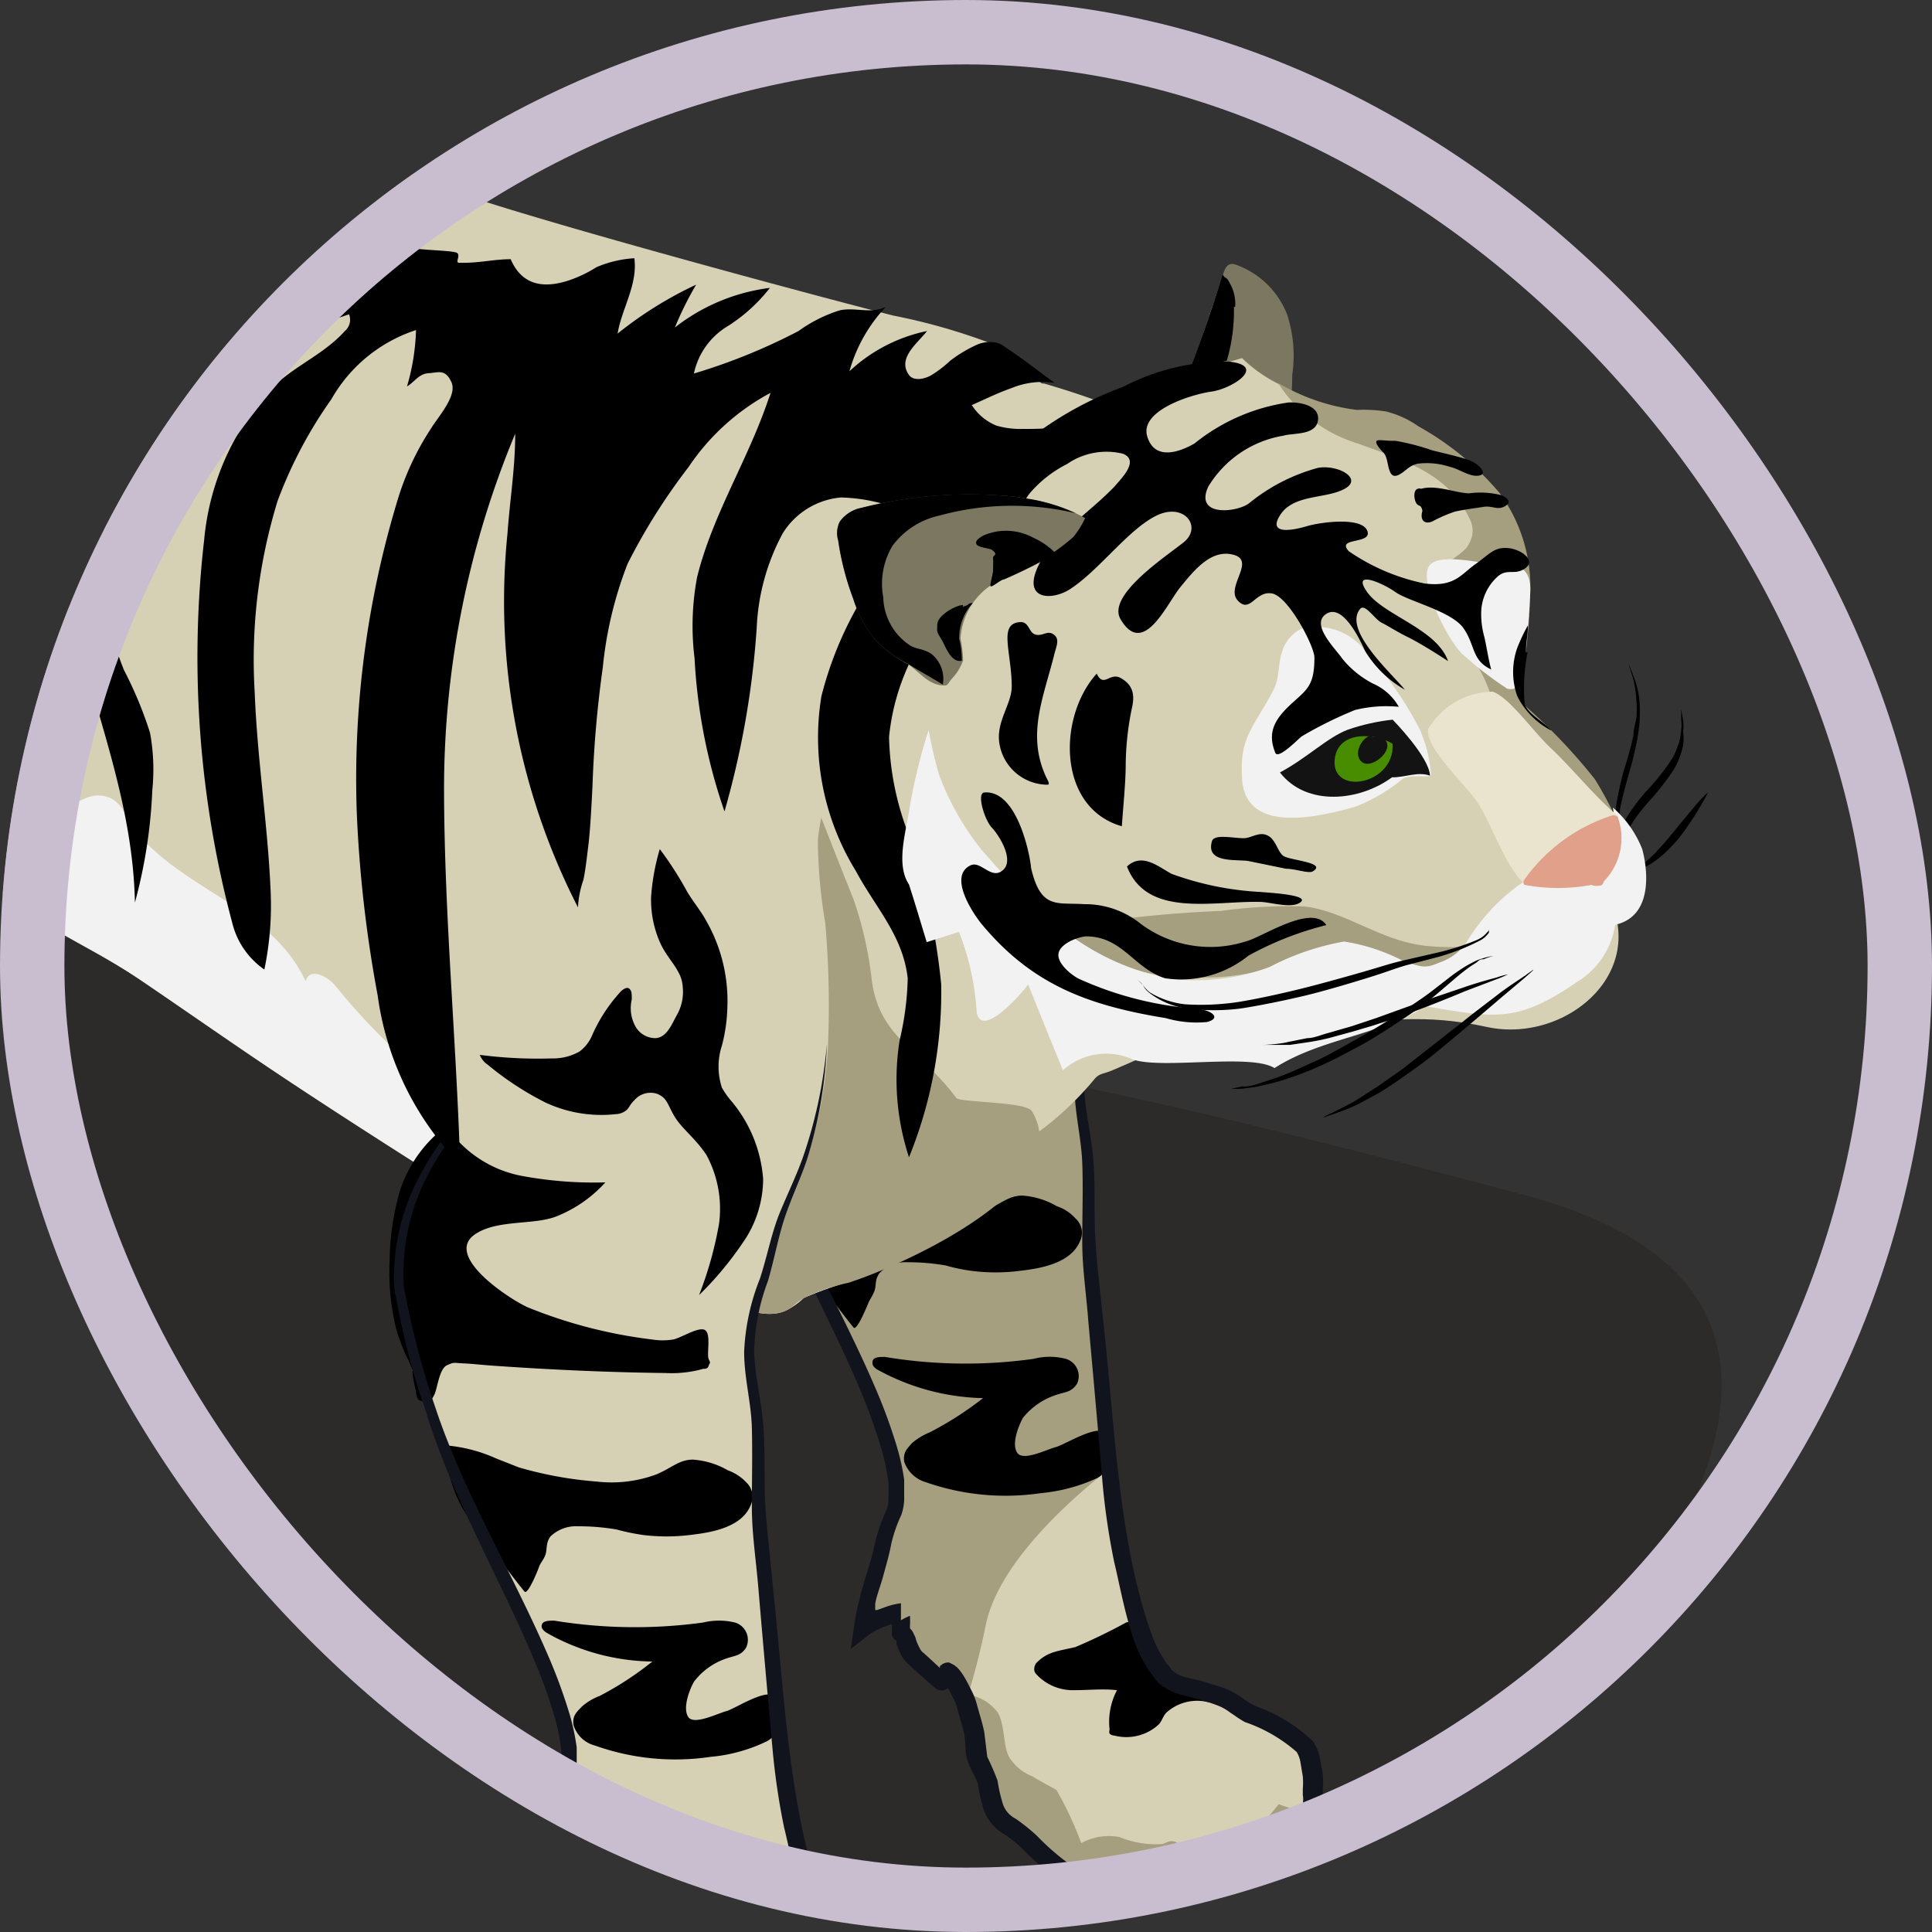
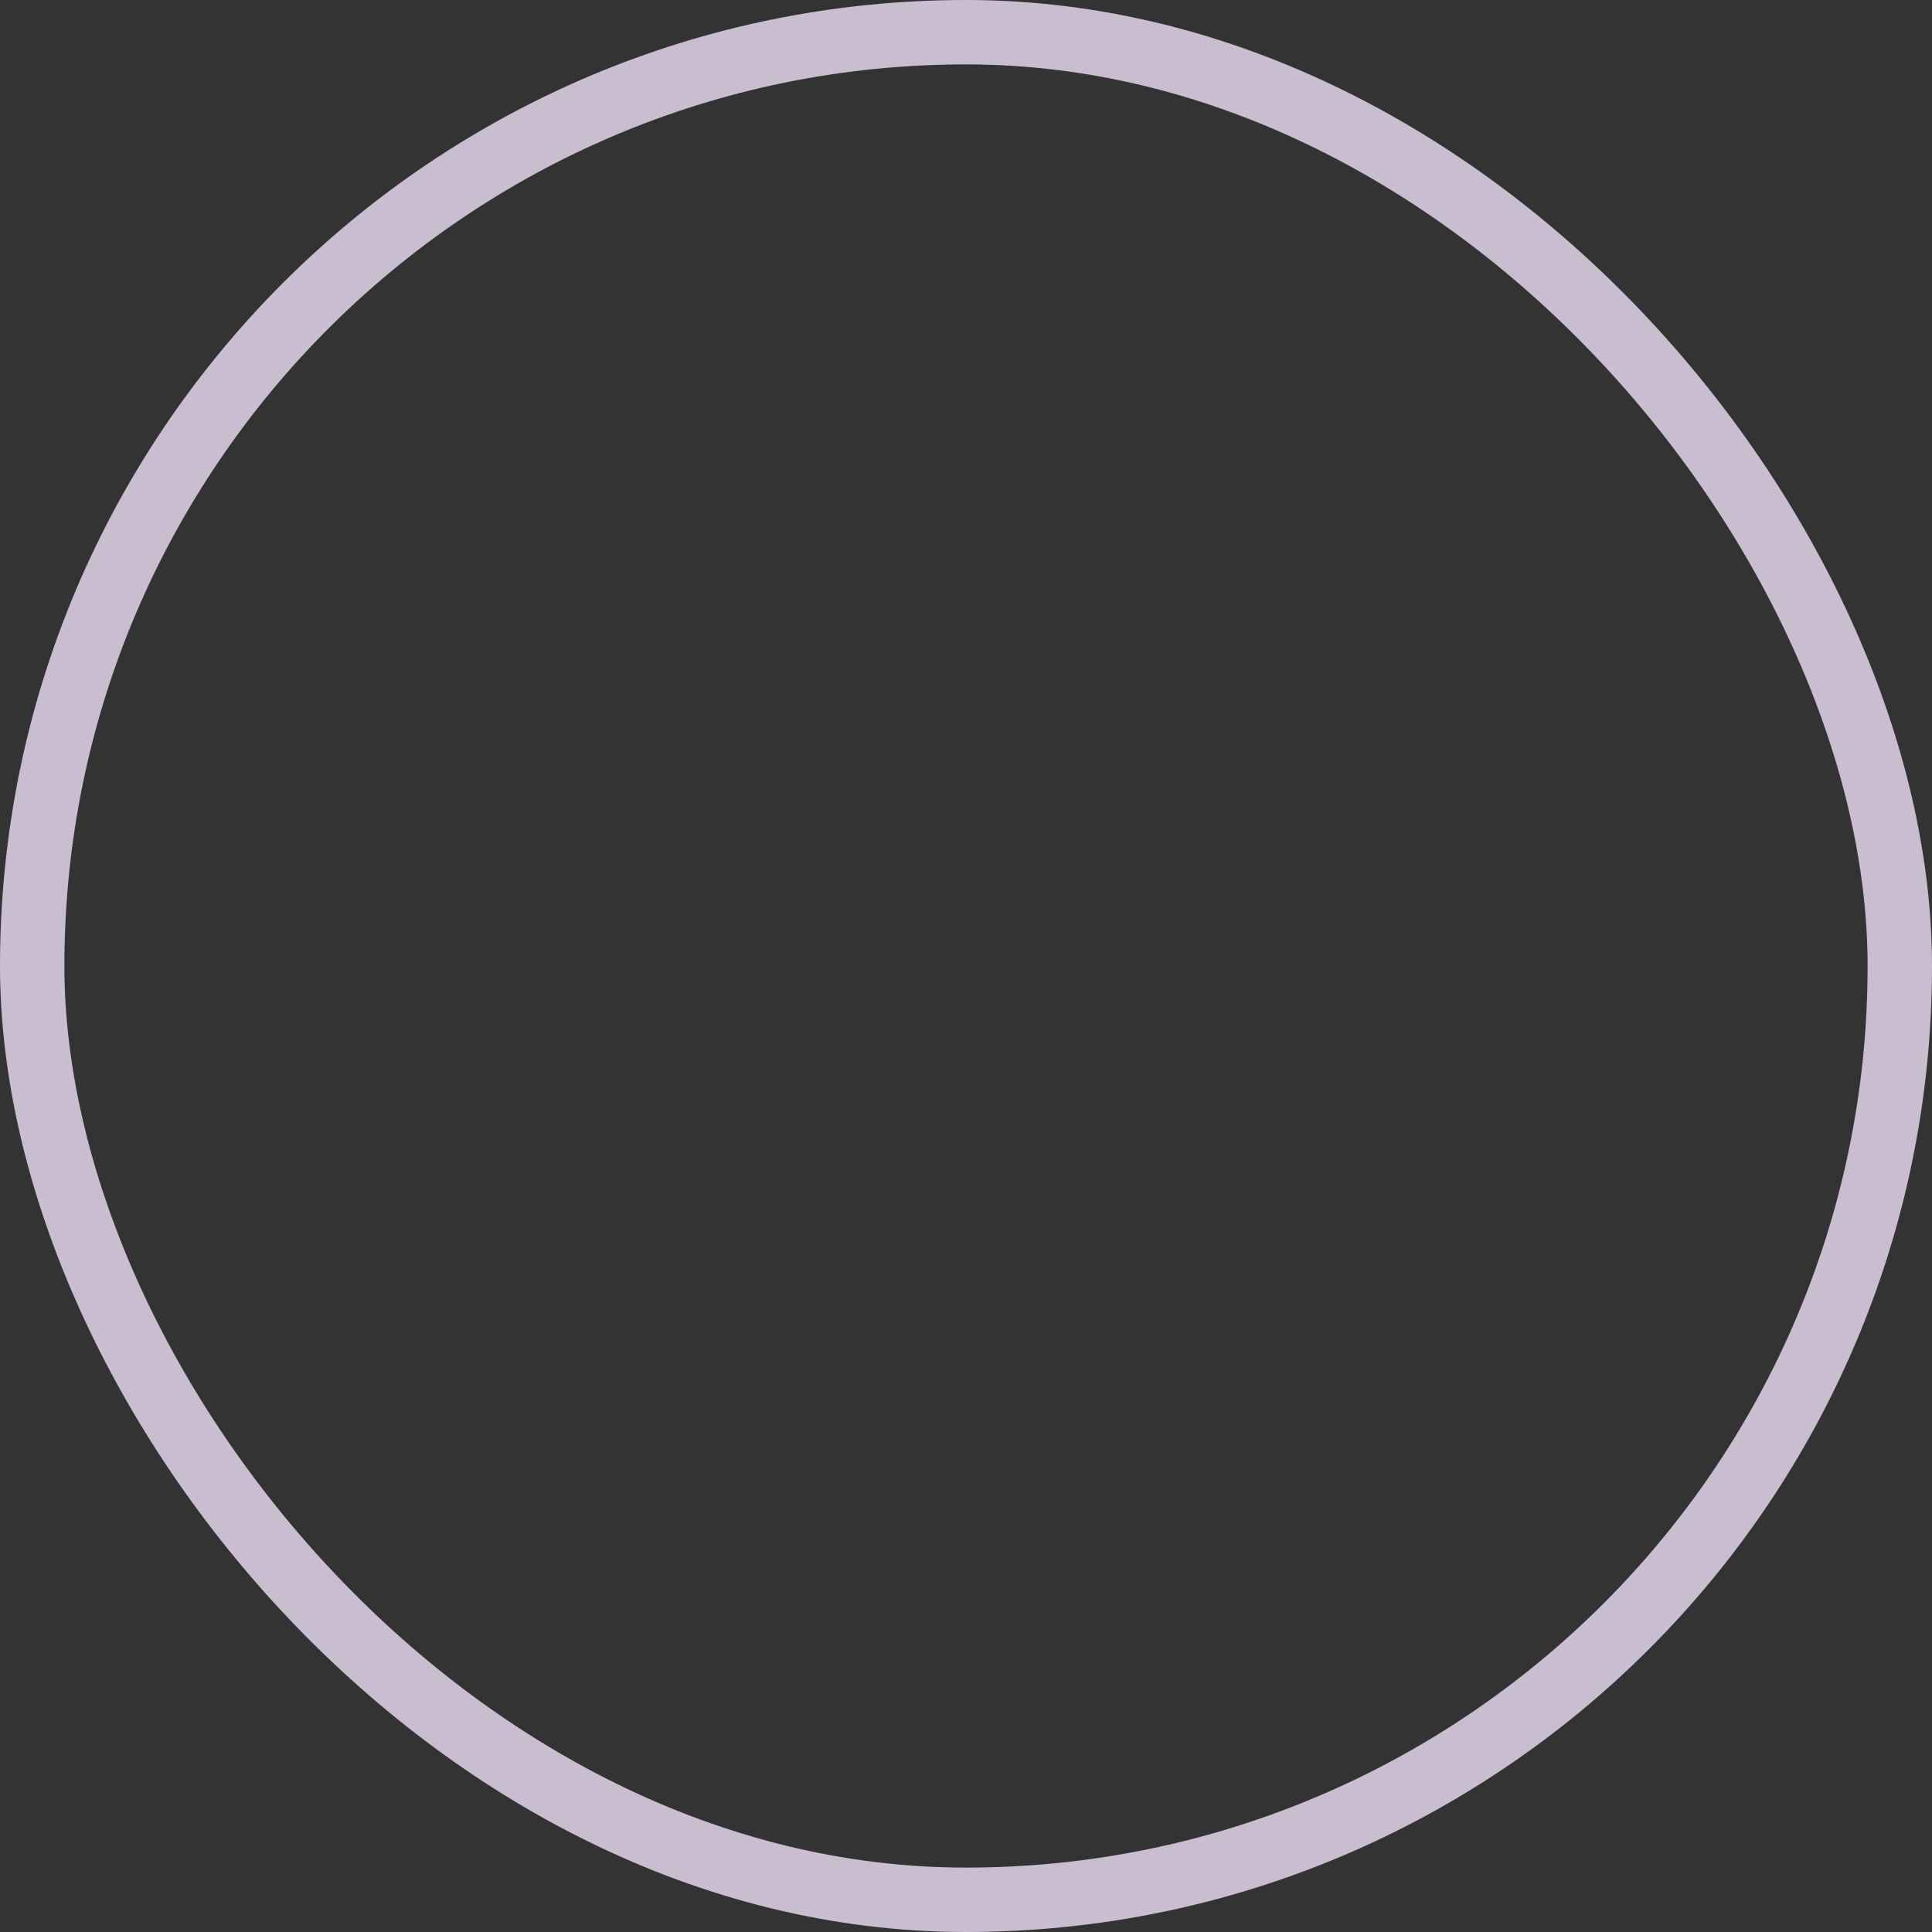
<svg xmlns="http://www.w3.org/2000/svg" width="60" height="60" fill="none">
  <rect width="100%" height="100%" fill="#333333" stroke="none" />
  <g clip-path="url(#a)">
    <mask id="b" width="60" height="60" x="0" y="0" maskUnits="userSpaceOnUse" style="mask-type:alpha">
      <circle cx="30" cy="30" r="30" fill="#D9D9D9" />
    </mask>
    <g mask="url(#b)">
-       <path fill="#1C1917" d="M-25.84 47.61a39.917 39.917 0 0 0 3.26 3.46c.55.29 9.32-2.55 14.07-1.55 4.75 1 10.5.25 17 3.84s11.25 10.5 12.17 12.08c.92 1.58 5.08 5.42 6.83 4.33 1.75-1.09 17.09-11 20.59-15.91s10.5-13.75-.75-16.75-12.92-3.17-25.67-5.84C8.91 28.6 8.37 26.75 3.14 28.76s-4.48-1.07-7.31 4.85c-2.83 5.92-6.92 9-7.92 9.25s-13.75 4.75-13.75 4.75Z" opacity=".3" />
-       <path fill="#D6D0B4" d="M49.28 26.89c2.58 2.8-.42 5.6-3.12 5-3.94-.87-5 1.17-8.63-2.12l6.24-9.21c3.66 2.29 5.15 5.91 5.51 6.33Z" />
-       <path fill="#3F1E09" d="M44.76 21.44a7 7 0 0 0-1.92.89 10.26 10.26 0 0 0-2.67 2.35c-.62.79.45 3.14.76 3.56a22.675 22.675 0 0 0 4.46 2.35c1.79.79 2.35.54 3.91-.82 1.3-1.14-.44-2.78-1.28-3.83a4.73 4.73 0 0 1-.57-1.07c-.34-.87-1.99-3.29-2.69-3.43Z" />
      <path fill="#D6D0B4" d="M42.55 28.12s-3.37 1.48 1.62 3.14c0 0-5.6-1.63-4.94-4.15l3.32 1v.01Z" />
      <path fill="#B78D7F" d="M43 28.42s2.82 1.14 3.3 1.27c.48.13 1.88-.77 2.2-1.29.32-.52 1-.67.19-1.2-.81-.53-1.34-.28-1.75-.65-.41-.37-.81-1.38-1.72-.62-.91.76-1.24 1-1.29 1.32-.05.32-.25.33 0 .74l-.93.43Z" />
      <path fill="#894E2E" d="M47.27 30a2.69 2.69 0 0 0 1.56-1.19c.54-.95.42-1.06.42-1.06a1.38 1.38 0 0 1-.32 1.39 2.4 2.4 0 0 1-1.66.86ZM45 29.79a1.84 1.84 0 0 0 1.9.92 2.75 2.75 0 0 1-1.16-.39c-.51-.35-.74-.53-.74-.53Z" />
      <path fill="#F9D090" d="M48 27.4a1.8 1.8 0 0 0 1.18-.79s.21-.15.23.08a2.79 2.79 0 0 1-.38 1.43s-1.07-.35-1-.72H48ZM46.51 28.56c.22-.14.43.06.54.07.11.01.33.07.37.27a1 1 0 0 1 0 .69.4.4 0 0 1-.54 0c-.12-.14-.23-.44-.34-.46-.11-.02-.2-.23-.16-.39a.39.39 0 0 1 .16-.21l-.03.03ZM47.53 28.82c.08-.06.2.05.27.05s.1 0 .12.11c.02.11.05.28 0 .33-.05.05-.18.15-.21 0s-.16-.23-.19-.3a.32.32 0 0 1 0-.17l.01-.02Z" />
      <path fill="#F9D090" d="M47.83 28.66a.33.33 0 0 1 .23 0 .399.399 0 0 1 0 .19s0 .14-.08.11l-.23-.17s0-.13.05-.14l.03.01Z" />
      <path fill="#F9D090" d="M48 28.49h.16a.319.319 0 0 1 0 .16v.09h-.15c-.07 0-.1-.16-.09-.17.01-.01 0-.08.08-.06v-.02Z" />
      <path fill="#F9D090" d="M48.15 28.37h.15c.03 0 .07.06.08.12.01.06 0 .1 0 .1h-.15c-.04 0-.09-.12-.08-.14v-.09.01ZM48.25 28.2h.24a.37.37 0 0 1 .06.25s0 .11-.12 0-.22-.24-.18-.33v.08Z" />
      <path fill="#F9D090" d="M48.42 28.07c0-.07.15 0 .24-.06s.13.14.13.22v.24c0-.04-.29-.07-.33-.21a.31.31 0 0 1 0-.19h-.04Z" />
      <path fill="#C93417" d="M43.41 27.13s2.17 1.52 2.81 1.44a1.55 1.55 0 0 0 1.19-.84c.08-.25.6-.41.42-.93a2.59 2.59 0 0 0-1.22-1.72 9.003 9.003 0 0 0-1.37-.44l-1.83 2.49Z" />
-       <path fill="#A59E7F" d="M-9.37 2.69a21.283 21.283 0 0 0-.86 2.19 14.416 14.416 0 0 1-.61 2.32l.32-.48a91.95 91.95 0 0 0-.05 4.39c.218-.213.4-.46.54-.73.073 1.053.206 2.102.4 3.14.022.188.083.368.18.53.11.14.23.06.26-.09.2 1.16.37 2.34.52 3.51 0-.38.05-.76.09-1.13.65 1.44-1.29 4.32-3.8 7.4-1.79 2.19 0 4.58-.07 6.2s.2 6.45.26 7.12c.06.67 0 1.24 0 1.88 0 .64-.07 1.27-.05 1.89a2.26 2.26 0 0 0 .65 1.56c.29.236.61.434.95.59.44.294.853.628 1.23 1 .195.24.424.448.68.62.2.115.421.186.65.21.744.09 1.496.09 2.24 0 .381.038.766.015 1.14-.07.3-.138.59-.295.87-.47a2.67 2.67 0 0 0 .65-.34c.23-.203.39-.472.46-.77a8.27 8.27 0 0 0-.65-4.7c-.16-.45-1.81-1.09-2.69-1.33h-.13c-.85-.22-.64-2.23-.61-3.08.03-.85 0-1.49.08-2.47.08-.98.25-2.47.37-3.54 0-.23.06-.62.1-.75.04-.13.09 0 .15-.06a7.246 7.246 0 0 0 1.84-1.29 23.184 23.184 0 0 1 2.39-2.06c.5-.34 1.13-.41 1.58-.86 0 0 0-.09.07-.09s0 0 .09.05a.44.44 0 0 0 .38 0c.72-.47 1.23-1.25 2-1.7.41-.25.84-.16 1.27-.37 1.09-.53 1.29-1.16 1.66-2.44.37-1.28 1.4-2.67 1.71-4C7.37 12.33-9.1 2.07-9.37 2.69Z" />
+       <path fill="#A59E7F" d="M-9.37 2.69a21.283 21.283 0 0 0-.86 2.19 14.416 14.416 0 0 1-.61 2.32l.32-.48a91.95 91.95 0 0 0-.05 4.39c.218-.213.4-.46.54-.73.073 1.053.206 2.102.4 3.14.022.188.083.368.18.53.11.14.23.06.26-.09.2 1.16.37 2.34.52 3.51 0-.38.05-.76.09-1.13.65 1.44-1.29 4.32-3.8 7.4-1.79 2.19 0 4.58-.07 6.2s.2 6.45.26 7.12c.06.67 0 1.24 0 1.88 0 .64-.07 1.27-.05 1.89a2.26 2.26 0 0 0 .65 1.56c.29.236.61.434.95.59.44.294.853.628 1.23 1 .195.24.424.448.68.62.2.115.421.186.65.21.744.09 1.496.09 2.24 0 .381.038.766.015 1.14-.07.3-.138.59-.295.87-.47a2.67 2.67 0 0 0 .65-.34c.23-.203.39-.472.46-.77c-.16-.45-1.81-1.09-2.69-1.33h-.13c-.85-.22-.64-2.23-.61-3.08.03-.85 0-1.49.08-2.47.08-.98.25-2.47.37-3.54 0-.23.06-.62.1-.75.04-.13.09 0 .15-.06a7.246 7.246 0 0 0 1.84-1.29 23.184 23.184 0 0 1 2.39-2.06c.5-.34 1.13-.41 1.58-.86 0 0 0-.09.07-.09s0 0 .09.05a.44.44 0 0 0 .38 0c.72-.47 1.23-1.25 2-1.7.41-.25.84-.16 1.27-.37 1.09-.53 1.29-1.16 1.66-2.44.37-1.28 1.4-2.67 1.71-4C7.37 12.33-9.1 2.07-9.37 2.69Z" />
      <path fill="#A0440F" d="M0 12.51a14.002 14.002 0 0 0-3.7-1 .18.18 0 0 0-.16 0 .35.35 0 0 0-.1.36.53.53 0 0 0 .23.26 17.863 17.863 0 0 0 3.61 1.4c1.209.244 2.437.375 3.67.39a.79.79 0 0 1-.44.61 6.34 6.34 0 0 1-3.47.48.78.78 0 0 0 .48.71 4 4 0 0 0 3 .2A4.4 4.4 0 0 0 5 15a6.05 6.05 0 0 0 2-4.08 2.73 2.73 0 0 1-.73 1 2.22 2.22 0 0 1-1.05.66A9.19 9.19 0 0 1 0 12.51ZM.15 6.65c0 .41.26.56.35.91a1.3 1.3 0 0 1 .06 1 1.83 1.83 0 0 1-1.05.84l-1.2.51c-.25.13-.2.07-.31.23a.32.32 0 0 0 .12.45.91.91 0 0 0 .49.15c.74.08 1.55.09 2.27.12.394.02.787-.048 1.15-.2.25-.14.16-.07.25-.25s-.07-.35-.14-.54c-.28-.71-.12-1.5-.35-2.24-.12-.41-.43-.67-.53-1.11a2.68 2.68 0 0 1 .11-1.37c.24-.77.62-1.51.89-2.27A3.85 3.85 0 0 0 .15 6.65Z" />
      <path fill="#11141D" d="M-7.57 44.58a6.763 6.763 0 0 1-.75-.12 1.4 1.4 0 0 1-.55-.38c-.382-.41-.797-.787-1.24-1.13a3.688 3.688 0 0 0-.75-.46c-.216-.1-.41-.242-.57-.42a2 2 0 0 1-.46-1.31c0-.51.08-1.06.06-1.66-.02-.6 0-1.05 0-1.64l-.18-3.29c-.05-1.13-.12-2.45-.11-3.88.12-1.59-.86-3.05-.71-4.62a3.52 3.52 0 0 1 1-2.13c.54-.68 1.09-1.39 1.61-2.13a19.16 19.16 0 0 0 1.44-2.35 8 8 0 0 0 .5-1.32 2.42 2.42 0 0 0-.05-1.5l-.37-.85-.07.93-.08 1.14h.44c-.11-.66-.21-1.33-.31-2l-.15-1-.11-.7v-.09a1.481 1.481 0 0 1-.06-.25l-.06.19c0 .14-.09.28-.12.42a2.81 2.81 0 0 1-.19-.87c0-.31-.09-.63-.13-.94l-.13-.92-.09-.68-.05-.34v-.23a4 4 0 0 1-.7 1.08l.24.1V6.56l-.16.24-.31.47.13.08c.44-1 .38-1.88.68-2.6.3-.72.5-1.36.72-1.94l-.8 1.92c-.33.71-.3 1.65-.74 2.55l.14.08.32-.47h-.15c0 1.29-.07 2.7-.11 4.4v.34l.25-.24c.07-.067.133-.141.19-.22a.659.659 0 0 0 .12-.17v.35c0 .31.08.62.11.94l.12 1c.013.344.088.683.22 1a.39.39 0 0 0 .14.15c.11.06.12.05.13 0 0-.09.01-.05 0 0v.27l.13 1c.1.65.19 1.31.28 2l.27 1.95.17-2 .1-1.13-.44.07a3.26 3.26 0 0 1-.48 2.41c-.414.79-.889 1.545-1.42 2.26-.52.73-1.06 1.42-1.61 2.1a4.16 4.16 0 0 0-1.15 2.43c-.14 1.83.85 3.28.69 4.65-.16 1.37.05 2.78.1 3.92l.18 3.28v1.65c0 .53-.07 1.05-.06 1.63a2.58 2.58 0 0 0 .61 1.72c.212.233.467.423.75.56.234.105.456.236.66.39.424.329.82.694 1.18 1.09a2 2 0 0 0 .81.53c.141.038.285.065.43.08.145.03.292.05.44.06.62.045 1.24.045 1.86 0 .355.043.715.043 1.07 0 .4-.16.66-.34 1-.51.14-.09.28-.12.5-.24a1.64 1.64 0 0 0 .79-1.1c.044-.2.077-.404.1-.61a7.21 7.21 0 0 0-.22-2.52c-.11-.42-.24-.84-.39-1.25l-.1-.3-.06-.16a1.16 1.16 0 0 0-.13-.22 2.57 2.57 0 0 0-.61-.45 10 10 0 0 0-1.26-.55l-.66-.22a1.851 1.851 0 0 0-.34-.07.39.39 0 0 1-.17-.09 1.91 1.91 0 0 1-.31-1.12c-.025-.45-.025-.9 0-1.35 0-.93 0-1.86.07-2.78.07-.92.19-1.85.28-2.77 0-.45.09-.94.14-1.3v-.06c0-.01 0 0 .1 0l.31-.16c.2-.12.4-.24.59-.38a25.267 25.267 0 0 0 2-1.79 6.142 6.142 0 0 1 2.05-1.43c.2-.086.391-.194.57-.32.093-.069.177-.15.25-.24-.12.18-.05 0-.06.09.061.035.13.056.2.06a.59.59 0 0 0 .36-.11l.24-.18c.157-.128.307-.265.45-.41.55-.53 1-1.19 1.73-1.3a2.58 2.58 0 0 0 1.75-1c.3-.522.512-1.09.63-1.68a5.64 5.64 0 0 1-.69 1.64 2.49 2.49 0 0 1-1.72.92c-.78.11-1.29.79-1.85 1.29a4.016 4.016 0 0 1-.44.38c-.16.12-.3.25-.45.23a.11.11 0 0 1-.08 0l-.14-.05c-.14-.05-.14.11-.14.11-.06.064-.128.121-.2.17-.162.11-.337.2-.52.27-1.65.61-2.74 2.16-4.18 3.17-.18.12-.37.23-.56.34l-.3.16s0 .05-.09 0-.07 0-.1 0a.29.29 0 0 0-.12.22c-.09.55-.14 1-.19 1.44-.1.92-.21 1.84-.32 2.77-.11.93-.07 1.86-.1 2.79-.025.47-.025.94 0 1.41a2.34 2.34 0 0 0 .45 1.46.94.94 0 0 0 .41.23c.11.01.217.033.32.07l.62.22c.406.143.8.317 1.18.52.165.085.316.193.45.32v.06l.06.15.1.31c.14.4.26.8.36 1.2a6.39 6.39 0 0 1 .19 2.32 1.4 1.4 0 0 1-1.08 1.48c-.3.15-.65.35-.89.45a4.53 4.53 0 0 1-.93 0c-.58-.066-1.154-.17-1.72-.31Z" />
      <path fill="#D6D0B4" d="M40.78 56.08a2.838 2.838 0 0 0 0-.78 4.362 4.362 0 0 0-.09-.56 1.242 1.242 0 0 0-.21-.45 4.601 4.601 0 0 0-1.57-.9l-.18-.09a3.174 3.174 0 0 0-.54-.36 4.621 4.621 0 0 0-.85-.31c-.34-.11-.92-.16-1.2-.5A7.2 7.2 0 0 1 35 49a23.645 23.645 0 0 1-.53-3.41c0-.37-.07-.75-.11-1.15-.18-1.66-.38-3.63-.5-5.37-.07-.95 0-2.09-.07-3a18.125 18.125 0 0 1-.25-2.57c.119-.773.31-1.533.57-2.27.156-.72.373-1.427.65-2.11a13.291 13.291 0 0 0 1.18-4.81c.09-1.33-14.47-7.42-13.69-4.05.19.79.45 1.4.68 2.12.41 1.29.81 2.53 1.16 3.83.054.143.075.297.06.45a1.12 1.12 0 0 1-.25.45 7.419 7.419 0 0 0-1.49 4 5.312 5.312 0 0 0 .19 1.53 30.531 30.531 0 0 0 1.71 5.21c.95 2.16 2.16 4.22 2.95 6.43a7.28 7.28 0 0 1 .5 2.35c0 .43-.3.82-.38 1.24-.19.92-.56 1.81-.68 2.73a3.29 3.29 0 0 1 1.15-.48c.01.19.01.38 0 .57 0 .16 0 0 .13.17s.13.48.34.68c.267.272.55.525.85.76.09.07.13-.43.22-.35.187.211.339.45.45.71.034.065.064.132.09.2.116.298.203.606.26.92 0 .32 0 .53.1.83.1.3.31.56.35.87.026.354.135.697.32 1 .117.139.26.254.42.34.6.44 1 1 1.64 1.37a5.41 5.41 0 0 0 3.45.9c.22 0 .4-.06.64-.07.24-.01.51 0 .78 0 .313.008.626-.026.93-.1l.51-.13.28-.11c.19-.033.374-.1.54-.2a2.26 2.26 0 0 0 .88-1.07 2.33 2.33 0 0 0-.25-1.33Z" />
      <path fill="#A59E7F" d="M34.12 31.23a12.57 12.57 0 0 0-.57 2.27c.022.861.106 1.72.25 2.57.06.92 0 2.06.07 3 .12 1.74.32 3.71.5 5.37 0 .4.08.78.11 1.15-2 1.58-3.55 3.32-3.87 4.89-.16.797-.364 1.585-.61 2.36a2.013 2.013 0 0 0-.09-.2 2.632 2.632 0 0 0-.45-.71c-.09-.08-.13.42-.22.35a8.839 8.839 0 0 1-.85-.76c-.21-.2-.25-.52-.34-.68-.09-.16-.11 0-.13-.17.01-.19.01-.38 0-.57-.41.085-.8.248-1.15.48.12-.92.49-1.81.68-2.73.08-.42.38-.81.38-1.24a7.278 7.278 0 0 0-.5-2.35c-.79-2.21-2-4.27-2.95-6.43a30.534 30.534 0 0 1-1.71-5.21 5.312 5.312 0 0 1-.19-1.53 7.42 7.42 0 0 1 1.49-4 1.12 1.12 0 0 0 .25-.45 1 1 0 0 0-.06-.45c-.35-1.3-.75-2.54-1.16-3.83-.23-.72-.49-1.33-.68-2.12-.78-3.37 13.78 2.72 13.69 4.05a13.289 13.289 0 0 1-1.18 4.81c-.298.688-.536 1.4-.71 2.13Z" />
      <path fill="#A59E7F" d="M40.81 56.11a.767.767 0 0 1 0-.15v.09c0 .02 0 .22-.1.23a4.145 4.145 0 0 1-1-.25 3.292 3.292 0 0 1-.49.54 2.159 2.159 0 0 1-.67.39 2.84 2.84 0 0 1-1.15.7.22.22 0 0 1-.09 0c-.07 0-.14.06-.28 0s-.39-.43-.56-.47c-.17-.04-.25.05-.38.08a3 3 0 0 1-1.33-.22 1.79 1.79 0 0 0-1.18.19c-.211-.57-.469-1.122-.77-1.65-.26-.15-.47-.25-.74-.42a1.499 1.499 0 0 1-.73-.6c-.19-.35-.13-1-.35-1.38a1.429 1.429 0 0 0-1-.57c.16.363.282.742.36 1.13 0 .33 0 .52.1.83.1.31.3.56.35.87.027.354.137.696.32 1 .118.135.256.25.41.34.61.43 1 1 1.65 1.37a5.47 5.47 0 0 0 3.45.89c.22 0 .4-.06.64-.07.24-.01.51 0 .78.06.314 0 .626-.037.93-.11l.51-.13.27-.11c.194-.033.38-.1.55-.2.39-.26.697-.628.88-1.06.06-.43-.33-1.01-.38-1.32Z" />
      <path fill="#000" d="M25.65 34.23c1.72.11 3.49.19 5.24.21.397.02.795-.02 1.18-.12.06 0 .14 0 .16-.11.02-.11.07 0 0-.2s.08-.77-.11-.9-.76.25-1 .29a1.53 1.53 0 0 1-.64 0 15.1 15.1 0 0 1-3.87-1c-.51-.23-2.66-1.6-1.61-2.29.69-.45 1.79-.26 2.5-.54a4.08 4.08 0 0 0 1.53-1.06c-.885.031-1.77-.04-2.64-.21a3.64 3.64 0 0 1-2.11-1.28c-.05 0-.05-.1-.14-.13a.34.34 0 0 0-.33.1 3.92 3.92 0 0 0-1.16 1.78 7.77 7.77 0 0 0-.32 2.15c-.039.754.039 1.51.23 2.24.08.257.177.507.29.75.071.15.132.303.18.46.05.18.07.43.1.59.03.16 0 .3.2.35.2.05.28 0 .39-.21.11-.21.15-.8.38-.91.23-.11.22-.07.49-.06.27.01.71.07 1.06.1ZM32.79 44.94c-.27.07-1 .44-1.19.19-.19-.25 0-.79.17-1.1a2.19 2.19 0 0 1 1-.7c.31-.11.5-.08.68-.36a.56.56 0 0 0-.35-.77 2 2 0 0 0-1 0 15.218 15.218 0 0 1-4.62-.06c-.16 0-.35 0-.38.13-.03.13.05.2.14.26a7.1 7.1 0 0 0 3.29.89c-.516.404-1.068.759-1.65 1.06-.2.08-.385.192-.55.33-.15.17-.29.29-.25.58a1 1 0 0 0 .67.64 7.5 7.5 0 0 0 3.58.34 5.319 5.319 0 0 0 1.77-.48c.47-.29.4-.88.26-1.32-.14-.44-1.31.31-1.57.37ZM25.63 37.09a5 5 0 0 0-1.69-.41c.06.25.26 1 .31 1.18.154.5.406.966.74 1.37.53.68 1 1.36 1.52 2 .1.11.41-.65.46-.77.05-.12.13-.21.19-.38s0-.36.17-.56a1.118 1.118 0 0 1 .85-.32c.399-.001.797.032 1.19.1.269.077.543.134.82.17.485.06.975.06 1.46 0 .59-.07 1.66-.21 1.92-1a.59.59 0 0 0-.17-.63 1.33 1.33 0 0 0-.58-.38 2.45 2.45 0 0 0-1.07-.33c-.43 0-.64.25-1.15.46a4 4 0 0 1-1.86.22 11.93 11.93 0 0 1-2.41-.44l-.7-.28Z" />
      <path fill="#000" d="M31.43 22.42a1.52 1.52 0 0 1-.21.95c-.15.27-.3.64-.62.67a.74.74 0 0 1-.67-.41 1.3 1.3 0 0 1-.09-.79c0-.19 0-.26-.06-.33s-.19 0-.26.07a4.927 4.927 0 0 0-.9 1.37 1.14 1.14 0 0 1-.4.51 1.62 1.62 0 0 1-.86.21 13.9 13.9 0 0 1-2.23-.11.6.6 0 0 0 .24.3c.547.464 1.148.86 1.79 1.18a4.14 4.14 0 0 0 2.2.36.571.571 0 0 0 .28-.09c.11-.07.13-.2.29-.34a.65.65 0 0 1 .71-.2c.31.13.31.31.53.69.22.38.64.68 1 1.21a3.45 3.45 0 0 1 .38 2.14c-.133.755-.34 1.496-.62 2.21.5-.487.948-1.023 1.34-1.6a3.4 3.4 0 0 0 .65-1.95 4.24 4.24 0 0 0-1-2.45 1.998 1.998 0 0 1-.27-.4 2 2 0 0 1 0-1.31c.101-.4.158-.808.17-1.22a4.92 4.92 0 0 0-.66-2.64c-.18-.33-.36-.53-.59-.9a10.04 10.04 0 0 0-.86-1.34 7.493 7.493 0 0 0-.26 1.49 3.16 3.16 0 0 0 .3 1.46c.18.37.41.6.54.86.073.122.12.259.14.4ZM33.4 51.15c-.53.13-.86.13-1.22.5a.31.31 0 0 0-.06.2.2.2 0 0 0 .06.14 1.541 1.541 0 0 0 1.18.5c.45 0 .88-.05 1.33 0-.2.377-.28.806-.23 1.23a.17.17 0 0 0 0 .12.23.23 0 0 0 .15.06 1.48 1.48 0 0 0 1.38-.35c.1-.11.12-.24.23-.36a1.42 1.42 0 0 1 1.33-.32c-.36-.46-.93-.5-1.35-.91a1.18 1.18 0 0 1-.33-.57c-.12-.31-.33-1.18-.9-1-.51.279-1.034.533-1.57.76Z" />
      <path fill="#11141D" d="M40.51 57.83a2.44 2.44 0 0 1-.52.45.889.889 0 0 1-.3.09c-.21.06-.28.11-.39.14a4.1 4.1 0 0 1-1.46.21c-.27-.02-.54-.02-.81 0-.28 0-.55.07-.79.07a5.291 5.291 0 0 1-1.49-.18 5.384 5.384 0 0 1-1.37-.6 7.488 7.488 0 0 1-1.18-1 6.102 6.102 0 0 0-.66-.53.79.79 0 0 1-.39-.44 4.812 4.812 0 0 1-.17-.74 7.896 7.896 0 0 0-.32-.74l-.09-.75c-.05-.27-.15-.57-.23-.87a2.192 2.192 0 0 0-.18-.46c-.07-.14-.14-.28-.23-.43a1.696 1.696 0 0 0-.17-.23l-.06-.06c-.05 0 .06 0-.23-.13a.35.35 0 0 0-.2.05l-.08.06v.06l-.28-.26-.22-.2a.38.38 0 0 1-.13-.16 1.541 1.541 0 0 1-.11-.25.598.598 0 0 0-.07-.18.45.45 0 0 0-.31-.28c-.07.36-.07.24-.06.26h.25v-.24a2.968 2.968 0 0 0 0-.31 1.82 1.82 0 0 0-.28.14v-.53c-.157.02-.311.057-.46.11l-.28.1h-.06v-.16c0-.16.17-.6.25-.9.08-.3.18-.62.25-1a4.53 4.53 0 0 1 .31-.89c.066-.186.097-.383.09-.58v-.52a7.254 7.254 0 0 0-.22-1c-.2-.664-.44-1.315-.72-1.95-1.1-2.55-2.59-5-3.44-7.55a24.513 24.513 0 0 1-1-3.83 6.57 6.57 0 0 1 .79-3.52c.14-.26.29-.51.44-.75.15-.24.38-.43.43-.77a2.816 2.816 0 0 0-.2-.82l-.24-.76-.87-2.67c.22.8.48 1.71.76 2.71l.21.75c.091.248.149.507.17.77 0 .23-.26.44-.42.69-.16.25-.32.49-.47.75a6.83 6.83 0 0 0-.91 3.65c.223 1.336.558 2.65 1 3.93.81 2.64 2.29 5.11 3.34 7.62.258.617.482 1.248.67 1.89.086.312.15.63.19.95.01.157.01.314 0 .47a.89.89 0 0 1-.06.39 5.249 5.249 0 0 0-.34.95c-.065.307-.145.611-.24.91-.09.3-.19.61-.26.92a6.47 6.47 0 0 0-.15.72l-.12.81.62-.48c.142-.088.293-.161.45-.22l.21-.08v.26a.18.18 0 0 0 0 .09.33.33 0 0 0 .25.22v-.18a.37.37 0 0 1-.11.1v.12c.037.117.084.23.14.34a1 1 0 0 0 .25.32l.24.22.6.53c.24.12.44 0 .55-.27v-.12l-.12-.07h-.06s-.31.35-.16.19c.041.05.078.104.11.16.07.11.14.25.21.39.063.117.11.241.14.37.07.27.16.51.21.78.05.27 0 .53.11.83.11.3.28.54.31.71.042.275.106.545.19.81.119.315.346.577.64.74.202.137.393.291.57.46a6.26 6.26 0 0 0 2.8 1.71c.54.146 1.1.213 1.66.2.268-.007.535-.03.8-.07.253-.02.507-.02.76 0 .57.022 1.139-.06 1.68-.24l.35-.13c.157-.027.308-.077.45-.15a3.2 3.2 0 0 0 .68-.58 1.64 1.64 0 0 0 .46-1 1.75 1.75 0 0 0-.12-.65l-.12-.31-.09-.22a1.206 1.206 0 0 1 0-.17v-.24a2.981 2.981 0 0 0 0-.5l-.09-.49a1.419 1.419 0 0 0-.22-.52 5 5 0 0 0-1.79-1.09 3.09 3.09 0 0 1-.43-.27 2.568 2.568 0 0 0-.52-.28c-.19-.07-.37-.11-.54-.17-.17-.06-.38-.1-.54-.14a1.502 1.502 0 0 1-.44-.16l-.15-.12c0-.07-.11-.14-.15-.21a4 4 0 0 1-.49-1c-1-2.91-1.09-6.31-1.46-9.62-.08-.82-.19-1.66-.24-2.47-.05-.81 0-1.63-.06-2.45-.06-.82-.27-1.6-.29-2.35.02-.75.17-1.49.44-2.19.21-.72.33-1.43.55-2.08.27-.613.507-1.241.71-1.88.333-1.1.522-2.24.56-3.39a14.286 14.286 0 0 1-.69 3.35c-.22.63-.474 1.247-.76 1.85-.25.67-.39 1.38-.62 2.08a7.109 7.109 0 0 0-.49 2.26c0 .81.21 1.59.24 2.37s0 1.61 0 2.45c0 .84.13 1.66.19 2.49.15 1.66.3 3.34.44 5 .074.823.194 1.64.36 2.45.19.8.32 1.55.58 2.33.122.392.304.763.54 1.1l.18.25c.082.096.18.178.29.24.182.112.381.193.59.24.176.037.35.084.52.14.17.044.336.098.5.16.148.055.286.133.41.23.16.1.22.16.45.29a4.77 4.77 0 0 1 1.61.93.91.91 0 0 1 .12.34l.07.42c.01.127.01.254 0 .38v.2a.742.742 0 0 1 0 .26l.17.41.11.28c.051.138.078.283.08.43a1.05 1.05 0 0 1-.31.7Z" />
      <path fill="#202B37" d="M35.69 59h.06a1.07 1.07 0 0 1 .83.92c.09-.33.43-.46.58-.74a.89.89 0 0 0 0-.88 1.09 1.09 0 0 0-.58-.53c-.34-.18-1 .22-1 .52a1.137 1.137 0 0 0 0 .49v.14c0 .06.07.08.11.08ZM39.55 57.48a.54.54 0 0 0-.29.18 1.559 1.559 0 0 0-.37.46c-.079.228-.113.469-.1.71v.06c0 .06 0 0 .05 0a1.15 1.15 0 0 1 .91.72c.1-.18.25-.21.37-.38s.24-.15.23-.49c-.01-.34-.16-1.37-.8-1.26ZM41.08 58.28v.08c.172-.163.303-.366.38-.59a1.41 1.41 0 0 0 0-.79c-.11-.25-.28-.78-.65-.81-.37-.03-.52.74-.45 1 .058.297.141.588.25.87.15.18.39.14.47.24Z" />
      <path fill="#D6D0B4" d="M45 17.91c-1.53-1.26-2-.83-3.49-1.53a44.01 44.01 0 0 1-4.27-2.55 26.467 26.467 0 0 0-4.82-1.92h-.06c-.66-.47-.89-.94-1.73-1.3a18.918 18.918 0 0 0-2.89-.81c-2.84-.72-12.37-3.3-14-4-5-2.08-6.74-3-10.6-4.36A34.9 34.9 0 0 0-3.51-.34a32.62 32.62 0 0 0-6.14-.17c-.83 0-1.45-.09-2.3-.05-.968.07-1.928.221-2.87.45a7.24 7.24 0 0 0-2 .79 7.142 7.142 0 0 0-1.19.93c-.67.57-1.25 1.1-1.89 1.66a3.31 3.31 0 0 0-.9 1.08 2.54 2.54 0 0 0-.11 1.33c0 .42.18.67.22 1.05.04.38 0 .71 0 1.12.257 2.034.689 4.04 1.29 6 .167.65.444 1.265.82 1.82a2.8 2.8 0 0 0 1 .75 13.26 13.26 0 0 0 3.61 1.37c.86.18 1.58.19 2.4.3l.7.09h.3A7.87 7.87 0 0 1-7 19.93a30.297 30.297 0 0 1 3.16 3.81l.16.19A22.48 22.48 0 0 0 .54 28.1c1.46 1 2.39 1.38 3.82 2.31 1.43.93 2.88 2 4.39 3 1.51 1 3.23 2.1 4.79 3.1.148.071.286.162.41.27.1.12 0 .5.15.57.15.07.32-.15.41-.23 1 .62 1.9 1.21 2.94 1.83a9.9 9.9 0 0 0 3.57 1.57c1.2.14 1.8-.5 2.76-1a2.721 2.721 0 0 1 1.1-.41 6.64 6.64 0 0 0 2.89-.71 16.921 16.921 0 0 0 2.43-1.81c.64-.55 1.55-1.07 2.22-1.56A9.8 9.8 0 0 0 34 33.5c.16-.18.28-.14.59-.28 1.42-.6 3.06-1.41 4.5-2.13.92-.47 3.11-2.1 3.64-2.43a12.12 12.12 0 0 0 3.39-4.12c.98-2.67.45-5.37-1.12-6.63Z" />
      <path fill="#F2F2F2" d="M26.29 39.83a11.86 11.86 0 0 0-1.33.48c-.18.176-.39.318-.62.42-.58.21-1.14-.09-1.69-.13-.55-.04-1 .07-1.55 0a3.996 3.996 0 0 1-.56-.11 1.336 1.336 0 0 1-.26-.08 1.86 1.86 0 0 1-.26-.08l-.47-.2A20.523 20.523 0 0 1 17.5 39c-1.3-.79-2.62-1.62-3.89-2.43-1.58-1-3.28-2.09-4.8-3.1-1.52-1.01-3-2.05-4.4-3-1.4-.95-2.33-1.28-3.82-2.31a23.371 23.371 0 0 1-4.36-4.36 32.193 32.193 0 0 0-3.17-3.81 7.72 7.72 0 0 0-3.56-1.74c-.4-.1-.63-.08-1-.15.179-.11.347-.237.5-.38a32.996 32.996 0 0 0 5.16-6.93 1.52 1.52 0 0 1 .88 1.77 4.7 4.7 0 0 0 0 2.14c.26.59.64.73.95 1.18a1.1 1.1 0 0 1 .1 1.37 3 3 0 0 1 2.41 2.2 8.15 8.15 0 0 1 0 3.51 1.66 1.66 0 0 1 1.73.89c.4.57 1 1.19 1.6 1.19.6 0 .82-.42 1.39-.32.57.1.7.69 1 1.1 1.55 1.88 4.21 2.37 5.27 4.65.12-.43.67-.17.93.15a19.852 19.852 0 0 0 4.37 4c.04.04.088.07.14.09 1.21.75 2.51 1.4 3.77 2l1.21.59c.241.153.525.226.81.21a1.14 1.14 0 0 0 .68-.38l2-1.73c.17.64 1 1 1.51 1.48s2.52 2.4 1.38 2.95Z" />
      <path fill="#A59E7F" d="M26.34 39.84c-.475.099-.935.257-1.37.47-.35.22-.37.33-.63.42-.59.21-1.14-.09-1.69-.13-.55-.04-1 .07-1.55 0a3.691 3.691 0 0 1-.56-.11 1.334 1.334 0 0 1-.26-.08 1.86 1.86 0 0 1-.26-.08l-.47-.2a23.167 23.167 0 0 1-2.06-1.14c-1.333-.8-2.627-1.61-3.88-2.43.45-.62.89-1.23 1.35-1.85.9-1.23 1.84-2.53 2.75-3.74.402-.522.77-1.07 1.1-1.64.17-.383.378-.748.62-1.09.93-1 2.08-.85 3.16-1.81.455-.488.86-1.021 1.21-1.59a3 3 0 0 0 .7-2c.67 1.68 1.31 3.36 2 5.07.283.81.474 1.648.57 2.5.22 1.82 1.52 2.19 2.63 3.69.11.14 2.14.11 2.34.4.225.353.3.781.21 1.19-.47 1.87-4.32 3.64-5.91 4.15Z" />
      <path fill="#000" d="M2 16.54a8 8 0 0 0 .3 2.87c.73 2.91 1.83 5.6 1.89 8.62.31-1.14.491-2.31.54-3.49a6.33 6.33 0 0 0-.07-1.78 12.243 12.243 0 0 0-.81-1.95 9.08 9.08 0 0 1-.59-4.58A13 13 0 0 1 4.8 12c-1.98.63-2.65 2.69-2.8 4.54Z" />
      <path fill="#D6D0B4" d="M30.56 64.28c.04-.258.04-.521 0-.78a3.121 3.121 0 0 0-.09-.56 1.091 1.091 0 0 0-.21-.45 4.6 4.6 0 0 0-1.57-.9l-.18-.1a2.673 2.673 0 0 0-.54-.36 4.621 4.621 0 0 0-.85-.31c-.34-.11-.91-.16-1.2-.5a7.19 7.19 0 0 1-1.15-3.08 30.169 30.169 0 0 1-.65-4.56c-.18-1.66-.38-3.63-.5-5.37-.07-.95 0-2.09-.07-3a18.088 18.088 0 0 1-.24-2.57 11.6 11.6 0 0 1 .56-2.27c.16-.72.38-1.426.66-2.11a13.708 13.708 0 0 0 1.18-4.81c.059-1.293.032-2.59-.08-3.88a16.013 16.013 0 0 1-.23-2.6c.04-.335.097-.67.17-1 .12-.54.163-1.096.13-1.65a5.46 5.46 0 0 0-.35-1.24c-.17-.45-.31-.89-.51-1.39a8.54 8.54 0 0 0-3.19-4.41 10.7 10.7 0 0 0-3.35-1.13 6.681 6.681 0 0 0-3.38 0 3.471 3.471 0 0 0-2.07 2.15 3.944 3.944 0 0 0-.26.95l-.09.27a18.4 18.4 0 0 0-.48 9.92c.18.79.44 1.4.67 2.12.42 1.29.81 2.53 1.16 3.83a1 1 0 0 1 .06.45 1.12 1.12 0 0 1-.25.45 7.42 7.42 0 0 0-1.49 4 5.312 5.312 0 0 0 .19 1.53A29.715 29.715 0 0 0 14.1 46c.94 2.16 2.15 4.22 2.95 6.43a7.26 7.26 0 0 1 .49 2.35c-.084.426-.211.841-.38 1.24-.19.92-.56 1.81-.68 2.73a3.29 3.29 0 0 1 1.15-.48c.01.19.01.38 0 .57 0 .16 0 0 .13.17.076.244.191.473.34.68.27.27.553.523.85.76.09.07.14-.43.22-.35.187.212.34.451.45.71.179.379.307.779.38 1.19.05.32 0 .53.11.83.11.3.3.56.35.87.022.354.128.697.31 1 .118.14.26.254.42.34.6.44 1 1 1.65 1.37a5.38 5.38 0 0 0 3.45.9c.22 0 .4-.06.63-.07.23-.01.52 0 .78.05.313.01.626-.024.93-.1l.51-.13.28-.11c.194-.034.38-.101.55-.2a2.31 2.31 0 0 0 .87-1.07 2.41 2.41 0 0 0-.28-1.4Z" />
      <path fill="#000" d="M15.42 42.42c1.73.12 3.49.2 5.24.22a3.6 3.6 0 0 0 1.18-.13c.07 0 .14 0 .17-.1s.07-.05 0-.2c-.07-.15.08-.77-.11-.9s-.76.25-1 .29a2.003 2.003 0 0 1-.64 0 15 15 0 0 1-3.87-1c-.51-.22-2.66-1.6-1.62-2.28.69-.45 1.8-.27 2.5-.54a4.08 4.08 0 0 0 1.53-1.06c-.885.026-1.77-.045-2.64-.21a3.64 3.64 0 0 1-2.11-1.28c0-.05 0-.1-.13-.13a.36.36 0 0 0-.34.1 4.09 4.09 0 0 0-1.16 1.78c-.202.7-.31 1.423-.32 2.15-.039.754.039 1.51.23 2.24.084.255.18.505.29.75.077.144.14.295.19.45 0 .19.06.44.1.6.04.16 0 .3.2.35.2.05.28 0 .38-.21.1-.21.15-.8.39-.91.24-.11.21-.07.49-.06.28.01.7.06 1.05.08ZM22.56 53.14c-.27.07-1 .44-1.18.19-.18-.25 0-.79.17-1.1a2.09 2.09 0 0 1 .94-.7c.31-.12.51-.09.68-.36a.561.561 0 0 0-.34-.78 2.108 2.108 0 0 0-1 0c-1.534.21-3.092.19-4.62-.06-.15 0-.34 0-.38.12-.04.12.06.2.15.26a6.8 6.8 0 0 0 3.28.89c-.51.41-1.06.769-1.64 1.07a1.79 1.79 0 0 0-.55.33c-.16.17-.3.28-.26.57a.94.94 0 0 0 .67.64c1.15.41 2.383.53 3.59.35a5.002 5.002 0 0 0 1.76-.49c.48-.28.4-.87.26-1.31-.14-.44-1.26.31-1.53.38ZM15.4 45.29a4.71 4.71 0 0 0-1.68-.41c0 .25.26 1 .31 1.18.155.5.406.966.74 1.37.52.68 1 1.36 1.52 2 .1.11.41-.65.45-.77.04-.12.14-.21.2-.38s0-.36.16-.57a1.15 1.15 0 0 1 .85-.31c.402-.001.804.032 1.2.1.27.074.544.13.82.17.485.06.975.06 1.46 0 .59-.07 1.66-.21 1.91-1a.61.61 0 0 0-.16-.63 1.47 1.47 0 0 0-.58-.38c-.33-.191-.7-.304-1.08-.33-.43 0-.64.25-1.14.46a4 4 0 0 1-1.86.22 11.803 11.803 0 0 1-2.41-.44l-.71-.28Z" />
      <path fill="#000" d="M21.2 30.62c.04.327-.03.658-.2.94-.15.28-.3.65-.63.68a.71.71 0 0 1-.66-.41 1.17 1.17 0 0 1-.09-.79c0-.19 0-.26-.07-.33s-.18 0-.26.07a4.933 4.933 0 0 0-.9 1.37 1.2 1.2 0 0 1-.4.51c-.26.145-.553.217-.85.21a14 14 0 0 1-2.24-.11.64.64 0 0 0 .24.3c.553.46 1.157.856 1.8 1.18a4.1 4.1 0 0 0 2.19.36.54.54 0 0 0 .28-.09c.12-.07.14-.2.29-.34a.66.66 0 0 1 .71-.2c.31.13.31.31.53.69.22.38.65.68 1 1.21a3.52 3.52 0 0 1 .39 2.14c-.133.756-.34 1.496-.62 2.21.5-.487.948-1.023 1.34-1.6a3.48 3.48 0 0 0 .65-2 4.24 4.24 0 0 0-1-2.44 2.629 2.629 0 0 1-.28-.4 2.1 2.1 0 0 1 0-1.31c.105-.398.162-.808.17-1.22a5 5 0 0 0-.65-2.64c-.18-.33-.36-.53-.59-.9-.254-.467-.54-.915-.86-1.34a6.858 6.858 0 0 0-.27 1.49 3.29 3.29 0 0 0 .3 1.46c.18.37.41.6.54.86a1 1 0 0 1 .14.44ZM23.17 59.35c-.53.13-.86.13-1.21.5a.22.22 0 0 0-.06.2.18.18 0 0 0 .06.14 1.519 1.519 0 0 0 1.17.5c.46 0 .89-.05 1.34 0a2 2 0 0 0-.24 1.23.17.17 0 0 0 0 .12.25.25 0 0 0 .15.06 1.46 1.46 0 0 0 1.38-.35c.11-.11.13-.24.24-.36a1.41 1.41 0 0 1 1.33-.32c-.36-.46-.93-.5-1.35-.91a1.18 1.18 0 0 1-.34-.57c-.12-.32-.33-1.18-.9-1a16.22 16.22 0 0 1-1.57.76Z" />
      <path fill="#11141D" d="M30.27 66a2.1 2.1 0 0 1-.52.44 1.06 1.06 0 0 1-.32.09c-.123.057-.25.104-.38.14a3.888 3.888 0 0 1-1.46.21c-.27-.02-.54-.02-.81 0a7.35 7.35 0 0 1-.79.06 5.378 5.378 0 0 1-1.49-.18 4.996 4.996 0 0 1-1.36-.61c-.43-.291-.83-.627-1.19-1a5.704 5.704 0 0 0-.65-.52 1.07 1.07 0 0 1-.25-.21.66.66 0 0 1-.13-.24c-.08-.23-.09-.42-.17-.76-.08-.34-.27-.54-.31-.72-.04-.18-.06-.45-.1-.74a4.63 4.63 0 0 0-.22-.89 5.398 5.398 0 0 0-.43-.87 2.459 2.459 0 0 0-.16-.23l-.06-.06a.33.33 0 0 0-.31-.07c-.22.09-.21.19-.21.15l-.5-.45a.59.59 0 0 1-.18-.27l-.08-.21a.78.78 0 0 0-.24-.35l-.12-.05v.26a.471.471 0 0 1 .2-.06h.05V58.39c0-.14-.06-.1.09-.33s-.17-.06-.17 0 0 0-.07 0h-.2a2.33 2.33 0 0 0-.44.12l-.27.09v-.16c.07-.29.15-.59.24-.89.09-.3.18-.62.25-.95.07-.308.174-.606.31-.89.064-.187.095-.383.09-.58v-.53a7.093 7.093 0 0 0-.21-1c-.2-.665-.44-1.316-.72-1.95-1.11-2.55-2.59-5-3.44-7.55-.43-1.25-.765-2.53-1-3.83a6.61 6.61 0 0 1 .79-3.53c.14-.26.29-.5.44-.74.15-.24.38-.44.43-.78a2.9 2.9 0 0 0-.19-.82l-.25-.75-.87-2.68c.23.81.48 1.72.76 2.71l.22.76c.095.246.149.506.16.77 0 .22-.26.44-.41.68-.172.24-.329.49-.47.75a6.69 6.69 0 0 0-.91 3.66 24.433 24.433 0 0 0 1 3.92c.82 2.64 2.28 5.12 3.33 7.62.266.618.493 1.253.68 1.9.085.311.145.629.18.95.01.156.01.313 0 .47a.91.91 0 0 1-.06.39 4.998 4.998 0 0 0-.34.95c-.07.3-.15.61-.24.91-.09.3-.18.61-.26.92a7.38 7.38 0 0 0-.15.73l-.11.81.59-.47c.137-.103.288-.184.45-.24l.21-.08v.09a.855.855 0 0 0 0 .16.34.34 0 0 0 .06.17c0 .1.24.17.21.15v-.18a.53.53 0 0 1-.15.15v.08l.08.23c.073.182.186.346.33.48l.83.74c.23.11.44.06.55-.26v-.12l-.15-.11a.109.109 0 0 1-.06-.06l-.17.19.11.15c.144.24.265.495.36.76.092.246.159.5.2.76.016.275.053.55.11.82.1.34.27.55.32.74.036.265.096.526.18.78a1 1 0 0 0 .25.45c.102.122.224.226.36.31.207.138.401.296.58.47.391.371.817.706 1.27 1 .473.3.989.53 1.53.68.54.15 1.1.218 1.66.2.29 0 .54 0 .79-.05.26-.025.52-.025.78 0a4.479 4.479 0 0 0 1.67-.24c.123-.035.243-.079.36-.13.147-.031.29-.085.42-.16a2.6 2.6 0 0 0 .69-.57 1.7 1.7 0 0 0 .47-1 2.76 2.76 0 0 0-.33-1.22v-.11c.02-.25.02-.5 0-.75l-.09-.49a1.61 1.61 0 0 0-.18-.52 4.38 4.38 0 0 0-1.8-1.11c-.25-.1-.58-.46-.93-.53a6.128 6.128 0 0 0-1.1-.35 1.687 1.687 0 0 1-.45-.16 1 1 0 0 1-.31-.31 4.34 4.34 0 0 1-.49-1c-1-2.9-1.12-6.3-1.48-9.62-.07-.83-.18-1.66-.23-2.47-.05-.81 0-1.64-.06-2.46-.06-.82-.27-1.61-.29-2.36.019-.75.164-1.49.43-2.19.21-.72.33-1.43.56-2.08.23-.65.53-1.26.71-1.88.328-1.106.517-2.248.56-3.4a14.46 14.46 0 0 1-.69 3.36c-.2.61-.49 1.2-.76 1.85-.27.65-.4 1.38-.63 2.08a6.91 6.91 0 0 0-.49 2.27c0 .81.22 1.58.24 2.37.02.79 0 1.62 0 2.45 0 .83.13 1.66.2 2.5.14 1.66.29 3.34.44 5 .074.822.194 1.64.36 2.45.2.8.32 1.56.59 2.34.128.391.313.762.55 1.1.127.193.294.357.49.48.187.096.385.17.59.22.34.078.674.182 1 .31.16.048.309.126.44.23l.2.14h.05l.1.06.1.06c.36.18.65.29.93.43.249.12.47.29.65.5.058.113.099.234.12.36l.06.42c.01.13.01.26 0 .39v.19s-.06.17 0 .31c.18.324.291.681.33 1.05a1.2 1.2 0 0 1-.28.66Z" />
      <path fill="#000" d="M43.65 21.91a3.43 3.43 0 0 0-1.32-1.94c-.34-.28-.89-.41-.38-1a2.19 2.19 0 0 1 1.57-.43 4.17 4.17 0 0 0-2.24-1c-.421.02-.838.093-1.24.22-.36.06-.48.39-.82.25-.34-.14.38-.83.52-.89.14-.06.14-.09.17-.16s0-.07 0-.09a2.65 2.65 0 0 0-2.18-.62c-.25 0-.46.11-.75.15a4.55 4.55 0 0 1-1.11 0 1.468 1.468 0 0 0-.54 0c-.23 0-.35.16-.62.16a3.162 3.162 0 0 1-1-.23c-.26-.12-.65.14-.59-.35.06-.49.67-.84 1.16-1.14a4.35 4.35 0 0 1 1.88-.61c-.38-.26-.6-.5-1-.77a1.69 1.69 0 0 0-1.39-.31 10.2 10.2 0 0 1-2 .17 2.67 2.67 0 0 1-.82-.1 1.64 1.64 0 0 1-.77-.64c.41-.18.81-.38 1.24-.53a2.52 2.52 0 0 1 1.33-.16c-.51-.37-1-.76-1.52-1.1a.7.7 0 0 0-.3-.15 1 1 0 0 0-.6.07 4.152 4.152 0 0 0-.83.5c-.18.17-.378.322-.59.45-.2.11-.52.18-.67 0-.4-.53.26-1 .55-1.38a5 5 0 0 0-2.41 1.25 4.79 4.79 0 0 1 1.13-2c-.47.23-.95 0-1.44.11a4.46 4.46 0 0 0-1.27.64 18.304 18.304 0 0 1-3.25 1.32 2.259 2.259 0 0 1 1-1.44 5.12 5.12 0 0 0 1.36-1.22 6 6 0 0 0-2.95 1.23c.188-.459.408-.903.66-1.33a12 12 0 0 0-2.44 1.52c.13-.78.63-1.52.52-2.34a3.49 3.49 0 0 0-1.18.28c-.26.165-.539.299-.83.4-.77.26-1.47.19-1.83-.65-.55 0-1 .13-1.61.11-.13 0 .09-.27-.09-.32-.18-.05-.75-.07-.95-.09-.2-.02-.25 0-.36-.11a.37.37 0 0 1-.11-.32A2.39 2.39 0 0 1 13 6a7.25 7.25 0 0 1-1.61.21 1.07 1.07 0 0 1-.55-.11.48.48 0 0 1-.23-.47 7.89 7.89 0 0 1-2.64.66 4.06 4.06 0 0 0-1.65.27 2 2 0 0 0-.74.72 8.51 8.51 0 0 0-1.73 3.48 14.4 14.4 0 0 1 4-1 6.33 6.33 0 0 0-1.08 1.39c1.36-.45 2.71-.92 4.07-1.39a.46.46 0 0 1-.13.52c-.72.8-1.72 1.13-2.43 1.95a8 8 0 0 0-1.94 4.54 32 32 0 0 0 .87 11.88 2.48 2.48 0 0 0 1 1.46 9.76 9.76 0 0 0 .19-2.53c-.09-2-.41-4-.49-6.08a16.78 16.78 0 0 1 .71-5.94 13.657 13.657 0 0 1 1.67-3.16 4.7 4.7 0 0 1 2.63-2.15 6.88 6.88 0 0 1-.28 1.75c.24-.14.36-.39.67-.41.31-.02.52-.14.71.28.19.42-.42 1.08-.63 1.43a8.571 8.571 0 0 0-1 2.09 29.82 29.82 0 0 0-1.31 9.85c.08 1.906.298 3.805.65 5.68a9.29 9.29 0 0 0 2.56 5.24c-.12-3.88-.49-7.72-.5-11.61A28.71 28.71 0 0 1 16 13.47c0 1.07-.16 2-.24 3.1a20.84 20.84 0 0 0 2.19 11.61 3 3 0 0 1 .17-.86c.07-.36.09-.57.15-1.05.06-.48.1-1.26.13-1.85.041-1.235.148-2.467.32-3.69.108-1.104.367-2.187.77-3.22a18.697 18.697 0 0 1 1.89-3 7.07 7.07 0 0 1 2.55-2.31c-.64 2-1.78 3.71-2.28 5.72a8.17 8.17 0 0 0-.08 2.52 17.24 17.24 0 0 0 .93 4.76c.534-1.86.87-3.77 1-5.7a6.779 6.779 0 0 1 .81-2.94 2.37 2.37 0 0 1 1.8-1.11 5.29 5.29 0 0 1 2.21.54c.07 0 .14 0 .19.14.05.14-.07.3-.19.44a11.25 11.25 0 0 0-2.81 5.05 7.9 7.9 0 0 0 1.07 5.43c.61 1.14 1.46 2 1.61 3.33a9.111 9.111 0 0 1-.25 1.92 7.73 7.73 0 0 0 .29 3.64 13.632 13.632 0 0 0 1-5.37 20.425 20.425 0 0 0-1.06-4.78 8.869 8.869 0 0 1-.56-2.9c.088-.89.346-1.756.76-2.55.174-.405.385-.793.63-1.16a.89.89 0 0 1 .89-.54 1.83 1.83 0 0 1 1.55.78c.22.47.16.82.5 1.1.34.28.75.14 1.08.4.33.26.32.56.23 1-.09.44-.39.75-.51 1.16a8.61 8.61 0 0 0 .08 4.72 7.51 7.51 0 0 0 1.59 3.34c.06.07.2.19.24.1a7.57 7.57 0 0 0 .49-4.16c-.16-.87-.51-1.42-.61-2.26a5.722 5.722 0 0 1 0-1.43c.035-.615.16-1.221.37-1.8a3.94 3.94 0 0 1 1.27-1.6.469.469 0 0 1 .26-.11.26.26 0 0 1 .22.18c.19 1.082.26 2.182.21 3.28a6.51 6.51 0 0 0 1.13 2.95.259.259 0 0 0 .26.13.23.23 0 0 0 .16-.14 2.22 2.22 0 0 0 .28-1.34c-.06-.46-.24-.69-.32-1.15a2.52 2.52 0 0 1 .12-1.48 2.56 2.56 0 0 1 1.21-1.14 2.24 2.24 0 0 1 1-.19 3 3 0 0 1 1.37.18c.48.18 1.08.52 1.58.75Z" />
      <path fill="#000" d="M-4 3.12a2.88 2.88 0 0 1 1.39-.47c.17 0 1.1.06 1.19-.12A8.7 8.7 0 0 0-2 4.32l1.13-.57a3.48 3.48 0 0 1 1-.39 1.15 1.15 0 0 1 1 .31c-.49.53-1 1.09-1.39 1.66-.39.57-.67 1.11-1.06 1.64a15.62 15.62 0 0 0-1.83 2.6 8.19 8.19 0 0 0-.65 2.77 7.29 7.29 0 0 0 0 2c.39 2.15.8 4.31 1.2 6.46.096.644.254 1.277.47 1.89.24.64.61 1.23.82 1.87a8.76 8.76 0 0 0-.19-4.91 14.34 14.34 0 0 1-.75-4.91 12.37 12.37 0 0 1 1-3.4A15.38 15.38 0 0 1 .66 7.65c.42-.54.82-1 1.2-1.59A8.15 8.15 0 0 1 3.3 4.4c.27 2.23-1 4.57-.2 6.65A11.88 11.88 0 0 1 7.5 6c.27-.17.57-.37.61-.69a.76.76 0 0 0-.3-.65c-.16-.15-.31-.28 0-.44a.85.85 0 0 1 .38-.09l1.54-.16c-.43-.09-.82-.29-1.24-.41-1.35-.38-2.79.06-4.18-.07a.22.22 0 0 1-.19-.08.25.25 0 0 1 0-.17c.067-.207.172-.4.31-.57h-1.6a.42.42 0 0 1-.25-.05.47.47 0 0 1-.13-.25 1.08 1.08 0 0 0-.7-.6 7.78 7.78 0 0 0-.94-.18c.11-.28.46-.36.75-.38.3.03.601-.048.85-.22a12.9 12.9 0 0 0-3-.22c-.925.178-1.86.291-2.8.34a.84.84 0 0 1-.57-.23.36.36 0 0 1 .06-.54c-.9.16-1.81.29-2.71.4a1.16 1.16 0 0 1-.95-.15C-6.62-.29-5.02.17-3.9-.47a15.47 15.47 0 0 0-5.88.59c-.86.21-1.71.43-2.56.66a3.17 3.17 0 0 1 1.75-.79A7.09 7.09 0 0 0-8.7-.49a16.1 16.1 0 0 0-5.43.58c-.47.182-.907.443-1.29.77a10.64 10.64 0 0 0-4.07 12c.78-1.8.51-4 1.67-5.61l-.09 2.2a19.171 19.171 0 0 1 5.16-6.16c-.1 2.08-1.81 3.9-1.63 6l2.86-4c.197-.313.448-.59.74-.82.193-.122.397-.226.61-.31a23.869 23.869 0 0 0 2.64-1.14A4.28 4.28 0 0 1-5 2.63a4.91 4.91 0 0 1-1.27 1 8.89 8.89 0 0 0-2.18 2.54 8.63 8.63 0 0 0-1 2.11 8.73 8.73 0 0 0 .75 6.18 1.19 1.19 0 0 0 .18-.72 11.91 11.91 0 0 1 1.35-6 12.69 12.69 0 0 0 1.35-2.37A4.49 4.49 0 0 1-4 3.12ZM50.21 26.74a1.718 1.718 0 0 0 0-.22v-.23a1.92 1.92 0 0 1 .11-.46c.052-.156.119-.306.2-.45.176-.278.373-.542.59-.79.223-.232.43-.48.62-.74.09-.122.174-.249.25-.38.062-.13.115-.263.16-.4.037-.127.06-.258.07-.39a1.24 1.24 0 0 0 0-.33v-.32l.06.33c.016.12.016.24 0 .36.02.143.02.288 0 .43-.033.154-.08.305-.14.45a2.185 2.185 0 0 1-.23.42 8.45 8.45 0 0 1-.6.77c-.22.234-.42.485-.6.75-.084.133-.161.27-.23.41a1.997 1.997 0 0 0-.13.42v.4a1.323 1.323 0 0 0 0 .35v.32s0-.12-.07-.33a1.99 1.99 0 0 1-.06-.37Z" />
      <path fill="#000" d="M50.31 26.66c0-.08 0-.16-.07-.24a2.349 2.349 0 0 1 0-.26 3.54 3.54 0 0 1-.05-.56 5.5 5.5 0 0 1 0-.58c.063-.38.146-.758.25-1.13.115-.351.212-.708.29-1.07 0-.18.06-.36.09-.53.015-.17.015-.34 0-.51a3.414 3.414 0 0 0-.05-.46c-.02-.125-.05-.249-.09-.37l-.11-.34c.052.111.1.225.14.34.054.127.097.257.13.39.043.16.07.325.08.49.01.184.01.367 0 .55a5.327 5.327 0 0 1-.07.56c-.071.375-.161.745-.27 1.11-.1.36-.2.72-.27 1.08 0 .19-.05.37-.06.55a3.01 3.01 0 0 0 0 .52c.005.08.005.16 0 .24v.23c.023.13.06.258.11.38.07.21.12.33.12.33s-.06-.12-.15-.33a1.768 1.768 0 0 1-.02-.39ZM51.15 26.73c.136-.117.264-.244.38-.38.14-.14.27-.31.41-.47.26-.33.54-.65.74-.9.116-.134.24-.261.37-.38a9.182 9.182 0 0 1-.95 1.48c-.15.16-.29.32-.44.45-.133.12-.277.227-.43.32a1.939 1.939 0 0 1-.34.16l-.14.05.11-.09c.1-.075.198-.155.29-.24Z" />
      <path fill="#7C7760" d="M36.25 13.62c.6-1.68 1.2-3.52 1.75-5.15.11-.33.27-.3.46-.22a2.67 2.67 0 0 1 1.51 1.51 4.1 4.1 0 0 1 .16 1.89c0 .78-.12 1.9-.16 2.74-1.24-.24-2.48-.5-3.72-.77Z" />
      <path fill="#000" d="M38.36 9.53a1.3 1.3 0 0 0-.17-.74c-.11-.22-.12-.11-.22-.26-.31 1-.63 1.94-1 2.91.38-.09.75-.14 1.13-.24a5.45 5.45 0 0 0 .22-1.67h.04Z" />
      <path fill="#D6D0B4" d="M49.52 24.21a17.356 17.356 0 0 0-2.26-2.35c0-.51.07-1.1.12-1.6.05-.5.1-1.15.12-1.6a4.94 4.94 0 0 0-.94-3.33 9.061 9.061 0 0 0-2.52-2.07 3.001 3.001 0 0 0-1-.46 3.913 3.913 0 0 0-.91-.05 6.22 6.22 0 0 1-2.45-.84 4.537 4.537 0 0 1-1.11-.79c-1.36.43-1.15 0-2.83.62-3.54 1.32-7.17 4.43-7.16 8.72 0 3.87.87 6.43 3.93 8.44.792.463 1.626.851 2.49 1.16a4.869 4.869 0 0 0 2 .32c1.49.12 2.18-.3 4-.5.61-.07 3.83.74 4.62.62 1.83-.27 3.45-.88 4.36-2.32a.84.84 0 0 0 .59-.31 1.231 1.231 0 0 0 .17-1 11.897 11.897 0 0 0-1.2-2.63l-.02-.03Z" />
      <path fill="#A59E7F" d="M50.72 26.83a1.29 1.29 0 0 1-.17 1 .86.86 0 0 1-.59.31c-.91 1.44-2.53 2.05-4.36 2.32-.79.12-4-.69-4.62-.62-1.77.21-2.47.6-4 .5a6.056 6.056 0 0 1-2-.3 5.85 5.85 0 0 1-2.46-1.14 37.186 37.186 0 0 1 5.4-.61c.855-.12 1.718-.166 2.58-.14 1.29.15 2.35 1.06 3.75 1.22 1.4.16 3.5-.11 4.55-1.15a2.389 2.389 0 0 0 .14-3.39c-.52-.66-1.38-.87-1.9-1.58-.52-.71-.65-1.72-1.12-2.51-.28-.47-.75-.91-1.06-1.39a1.58 1.58 0 0 1-.1-1.63c.3-.41.74-.53.88-.87a.77.77 0 0 0 0-.74c-.68-1.44-2.06-1.81-3.45-2.33a4.48 4.48 0 0 1-2.5-1.89c.75.447 1.584.733 2.45.84.304-.014.61.003.91.05.359.09.698.246 1 .46a9.061 9.061 0 0 1 2.52 2.07 4.94 4.94 0 0 1 .94 3.33c0 .45-.06 1.09-.12 1.6s-.12 1.09-.12 1.6a17.462 17.462 0 0 1 2.26 2.36c.505.817.908 1.694 1.2 2.61l-.01.02Z" />
      <path fill="#F2F2F2" d="M46.78 21.37c-.487-.32-.948-.678-1.38-1.07-.5-.5-1.37-2.31-1-2.75.37-.44 2 .06 2.43 0 .64 0 .72.46.69.91-.04.901-.134 1.8-.28 2.69-.05.28-.41.28-.46.22Z" />
      <path fill="#000" d="M47.39 20.26c0-.4.06-.46.06-.84-.126.226-.236.46-.33.7a2.25 2.25 0 0 0 0 1.5c.232.46.603.834 1.06 1.07-.21-.26-.73-.51-.83-.83a5.659 5.659 0 0 1 .09-1.6h-.05Z" />
      <path fill="#F2F2F2" d="M51 26.37c.13.46.42 2.07-.84 2.35A2.51 2.51 0 0 1 49 30.48c-1.84 1.26-2.48 1.16-4.72.77-1.52.93-3.26 1-4.7 1.92-.75-.48-3.73.09-4.5-.31a2 2 0 0 0-2.07.38c-.36-.88-.72-1.77-1.08-2.67-.24.34-1.47 1.71-1.6.85a8.002 8.002 0 0 0-.55-2.48l-1 .32c-.18-.59-.36-1.2-.55-1.79-.4-.6-.12-1.54 0-2.27.14-.857.344-1.703.61-2.53.082.465.189.926.32 1.38a8.372 8.372 0 0 0 1.34 2.36c1.65 1.9 3.34 3.58 6 4a6.52 6.52 0 0 0 2.93-.38 8 8 0 0 1 2.31-.79c.646.1 1.271.306 1.85.61.52.16.65.25 1.09.05a1.68 1.68 0 0 0 .84-.6 6.1 6.1 0 0 1 2.64-2.4c.61-.21 1.44-.09 1.75-.6a1.92 1.92 0 0 0 .18-1.22 3.3 3.3 0 0 1 .91 1.29Z" />
      <path fill="#EAE4CE" d="M47.32 27.43c-.66-.64-1.06-2.06-1.55-2.67-.49-.61-1.54-1.63-1.41-2.13a2.36 2.36 0 0 1 2-1.15c.53.19 1.24 1.23 1.82 1.77.58.54 1.45 1.6 2.08 2.1-.14.35-.63.87-.77 1.22-.58.22-1.15.45-1.74.66a3.12 3.12 0 0 1-.43.2Z" />
      <path fill="#E0A089" d="M49.47 27.5a.501.501 0 0 0 .22 0c.09 0 .1-.09.12-.13a1.92 1.92 0 0 0 .43-2 .21.21 0 0 0-.16-.05 5.34 5.34 0 0 0-2.74 2 .13.13 0 0 0 0 .16c.69.13 1.4.13 2.09 0l.04.02Z" />
      <path fill="#F2F2F2" d="M44.44 24.07a4.08 4.08 0 0 0-.37-1.46 11.308 11.308 0 0 0-1.67-2.39 1.9 1.9 0 0 0-2-.69c-.86.49-.56 1.32-.83 1.85-.54 1.09-1.07 1.45-1 2.68 0 1.81 2.15 1.38 3.5 1a5.348 5.348 0 0 0 1.43-.82c.21-.24.95-.06.94-.17Z" />
      <path fill="#141313" d="M41.86 22.66c.45-.155.917-.259 1.39-.31 0 0 1.14 1.16 1.16 1.74-.38-.14-.79.06-1.18.05-1 .74-2.65.92-3.48-.15.87-.47 1.46-1.08 2.11-1.33Z" />
      <path fill="#488C00" d="M43.25 23.1c.07 1.31-2 1.64-1.79.41.15-.83 1.27-.74 1.79-.41Z" />
      <path fill="#141313" d="M42.58 22.87c.19.06.23-.06.3 0 .6.3-.27 1.07-.59.79-.32-.28.1-.86.29-.79Z" />
      <path fill="#000" d="M40.44 22.86c.526-.31 1.075-.58 1.64-.81a4.07 4.07 0 0 1 1.36-.1 1.7 1.7 0 0 0-.8-.72 3 3 0 0 1-.95-.77c-.21-.31-1-1.06-.51-1.39.49-.33 1 .67 1.21 1.14.303.503.73.92 1.24 1.21-.41-.51-1.93-1.85-1.39-2.51.15-.18.45.32.67.43.22.11.49.29.82.45.33.16.92.53 1.24.74-.35-1-2-1.42-2.51-2.14-.51-.72.49-.28.88 0s1.74.59 2.11 1.12c.37.53.25 1 .86 1.28-.09-.33-.13-.64-.21-1A2.637 2.637 0 0 1 46 19a1.539 1.539 0 0 1 .54-1.12c.3-.23.52 0 .84-.24.32-.24-.14-.59-.56-.62-.42-.03-.55.18-1 .5-.45.32-.65.72-1.58.6a6.42 6.42 0 0 1-2.35-1c-.42-.45.75-.2.57-.64-.18-.44-1.47-.26-1.87-.14-.4.12-1.25.3-.83-.35.42-.65 1.42-.49 2-.81.58-.32-.21-.76-.83-.65a5.76 5.76 0 0 0-2.14 1.1c-.36.28-1.7.44-1.27-.51a3.371 3.371 0 0 1 2.34-1.59c.29-.09 1 0 1.07-.47.07-.47-.57-.58-.92-.56a6 6 0 0 0-2.91 1.27c-.36.21-1.22.6-1.47-.21-.25-.81 1.36-1.31 2-1.4.64-.09 1.73-.8.54-.93a6.85 6.85 0 0 0-3.28.78 10.849 10.849 0 0 0-3.39 2 4.21 4.21 0 0 0-1.44 2.34c-.15 1 .78.74 1.2.31.42-.43.38-.92.72-1.34a3.72 3.72 0 0 1 1.16-.91 2.151 2.151 0 0 1 1.73-.32c.54.21-.07.79-.24 1-.78.83-2 1.58-2.42 2.56-.42.98.45 1 1 .66.91-.58 1.81-1.85 2.69-2.29.88-.44 1.46.35.85.83s-2.38 1.65-1.95 2.38c.71 1.21 1.44-.49 1.86-1 .42-.51.95-1.19 1.65-1 .7.19-.26 1 .13 1.42.39.42.54-.31 1.06-.22s1.34 1.68 1.32 2c0 .9-.26 1-.74 1.45-.48.45-.74.86-.47 1.51.12.19.76-.5.83-.53ZM35.15 22a9.007 9.007 0 0 0-.19 1.72c0 .59-.08 1.33-.12 1.94-2-.57-2-3.39-.78-4.74.22.46.4-.06.75.14s.45.48.34.94ZM35 26.91c.62 1.61 2.7 1.06 4.14 1.1.3 0 1 .23 1.26 0s-1.1-.29-1.26-.31a9.421 9.421 0 0 1-2.75-.56c-.39-.2-.91-.68-1.39-.23ZM37.64 26.12c-.21.7.75.56 1.13.62l1.17.24c.29 0 .71.16.83.08.47-.28-.76-.34-.93-.49-.17-.15-.22-.48-.45-.61s-.42 0-.66.06c-.24.06-1.01-.16-1.09.1Z" />
      <path fill="#000" d="M30.58 24.61c-.27 0 0 .86.22 1.09.22.23.71 1 .35 1.32-.36.32-.68-.29-1-.15-.72.33.07 1.5.33 1.82 1.59 1.92 3.36 2.54 5.73 2.93.412.12.843.16 1.27.12.42-.1.23-.34-.27-.41a10.68 10.68 0 0 1-3.72-.94c-.23-.12-.7-.5-.61-.81.09-.31.64-.49.85-.5 1.13 0 1.49 1 2.45 1.3a3.329 3.329 0 0 0 2.59-.7 10 10 0 0 1 2.42-.95c-.44-.68-2 .38-2.48.5a3.611 3.611 0 0 1-3.31-.56 2.74 2.74 0 0 0-1.73-.59c-.84-.06-1.35.18-1.65-1.13-.02-.33-.41-2.41-1.44-2.34ZM32.46 24.07c-.56-1.28-.06-2.4.27-3.7.06-.27.2-.51 0-.66-.2-.15-.33.05-.56 0-.23-.05-.2-.41-.49-.39-.29.02-.41.18-.39.58.02.4.13.88.13 1.42 0 .54-.47 1.06-.39 1.72a1.52 1.52 0 0 0 1.51 1.33c.08-.02-.01-.14-.08-.3ZM44.14 15.18c-.26-.07-.24.28-.17.42.07.14.13.06.18.18.05.12 0 .09 0 .24s.11.27.34.17c.22-.12.452-.22.69-.3.25-.06.65-.11.9-.15.25-.04.41.1.62 0 .21-.1.21-.23-.07-.36a2.62 2.62 0 0 0-1-.06c-.41 0-1.09-.3-1.55-.12-.03.05.12 0 .06-.02ZM42.83 13.67c-.21 0 0 .25.12.37s.13.31.18.5c.05.19.13.31.34.19.21-.12.29-.27.56-.33a2.29 2.29 0 0 1 1 .1c.29.06.61.32.9.27.29-.05 0-.35-.26-.46-.26-.11-.87-.24-1.21-.33a7.136 7.136 0 0 0-1.12-.29c-.34 0-.34-.02-.51-.02ZM42.1 34.18l.5-.32c.18-.11.34-.23.54-.37.2-.14.37-.25.58-.42l.6-.47 1.16-.91c.32-.26.79-.61 1.06-.82.27-.21.63-.44.79-.55.16-.11.3-.22.29-.2-.01.02-.07.07-.26.24l-.76.64c-.43.37-1.52 1.3-2.12 1.78-.15.13-.42.32-.6.45s-.41.29-.6.42-.38.25-.56.35l-.52.28c-.16.08-.33.15-.46.2l-.36.13-.3.1c.093-.058.19-.108.29-.15.14-.07.55-.27.73-.38ZM40 32.36l.6-.12c.21 0 .42-.1.65-.16l.73-.21.75-.25 1.44-.52 1.3-.44c.34-.12.77-.24 1-.3.118-.042.238-.075.36-.1-.113.057-.23.107-.35.15l-1 .38c-.54.23-1.91.78-2.66 1-.19.07-.53.16-.75.23l-.73.2c-.22.058-.444.105-.67.14l-.61.09h-1.17.31c.19 0 .63-.04.8-.09Z" />
      <path fill="#000" d="m39 33.68.52-.17c.2-.06.41-.15.63-.24l.69-.31c.24-.11.47-.23.74-.38s.44-.25.78-.44 1.12-.67 1.44-.89c.32-.22.46-.31.68-.48l.58-.45c.167-.126.34-.243.52-.35l.25-.13a1.6 1.6 0 0 1 .23-.08c.104-.035.211-.059.32-.07a1.49 1.49 0 0 0-.3.1c-.08 0-.12 0-.21.09l-.23.15a7.2 7.2 0 0 0-.49.39c-.26.22-.79.69-1.17.95-.38.26-1.09.73-1.45.94-.36.21-.53.29-.81.44-.28.15-.51.26-.76.37a9.866 9.866 0 0 1-1.38.5l-.55.13-.44.06a3.407 3.407 0 0 1-.35 0l.34-.07c.09.01.26-.01.42-.06ZM35.71 30.82c.335.202.71.329 1.1.37a7.73 7.73 0 0 0 1.63-.07c.57-.09 1.34-.26 1.95-.41.61-.15 1.61-.43 2.12-.58.51-.15.68-.21 1.06-.3l1-.23c.445-.097.88-.234 1.3-.41a.829.829 0 0 0 .31-.23c.08-.07.06-.11.06-.11v.11a.73.73 0 0 1-.3.26c-.408.21-.837.377-1.28.5l-1 .26c-.37.11-.53.18-1 .33-.47.15-1.5.46-2.13.61-.63.15-1.41.31-2 .4-.554.07-1.115.07-1.67 0a2.46 2.46 0 0 1-1.13-.46c-.25-.19-.18-.24-.33-.37-.15-.13 0 0 .09.1.062.086.136.164.22.23Z" />
      <path fill="#7C7760" d="M31.34 15.41a13.761 13.761 0 0 0-4.58.36 1.08 1.08 0 0 0-.68.43.84.84 0 0 0-.05.58c.09.622.248 1.232.47 1.82.148.466.382.9.69 1.28.29.3.628.55 1 .74.37.25.66.68 1.16.67.08 0 .11-.09.2-.2a1.64 1.64 0 0 0 .36-.58 4.06 4.06 0 0 0-.08-.68 2.15 2.15 0 0 1 1.38-1.88 7.001 7.001 0 0 0 2.12-1.27c.148-.18.272-.378.37-.59a4.998 4.998 0 0 0-1.75-.59 5.79 5.79 0 0 0-.58-.09h-.03Z" />
-       <path fill="#000" d="M31.17 18c.554-.24 1.095-.51 1.62-.81a2.231 2.231 0 0 0-.7-.49 1.76 1.76 0 0 0-1.57-.06c-.07.05-.24.13-.2.25.04.12.41.13.49.19.08.06.09.08.1.12.01.04-.08.07-.07.13.01.06 0 .27 0 .39s-.12.47-.07.49c.05.02.25-.16.38-.21h.02ZM29.91 18.79c-.22 0-.78.31-.8.59-.02.28 0 .26.13.48.13.22.29.73.63.66 0-.08 0-.38-.08-.67a1.58 1.58 0 0 1 .42-1.12c-.18 0-.08.06-.31.11l.01-.05Z" />
      <path fill="#000" d="M31.35 15.41a13.518 13.518 0 0 0-4.59.36 1.08 1.08 0 0 0-.68.43.79.79 0 0 0-.05.58c.09.622.248 1.232.47 1.82.144.468.378.902.69 1.28.288.3.626.547 1 .73.36.23.73.43 1.09.65a1 1 0 0 0-.35-.95c-.26-.17-.45-.14-.66-.26a1.85 1.85 0 0 1-.84-1.5 2.31 2.31 0 0 1 .28-1.59 2.46 2.46 0 0 1 1.47-.95 8.529 8.529 0 0 1 4.23-.07A5.846 5.846 0 0 0 32 15.5c-.35-.05-.41-.07-.62-.09h-.03Z" />
    </g>
  </g>
  <rect width="58" height="58" x="1" y="1" stroke="#C9BDD0" stroke-width="2" rx="29" />
  <defs>
    <clipPath id="a">
-       <rect width="60" height="60" fill="#fff" rx="30" />
-     </clipPath>
+       </clipPath>
  </defs>
</svg>